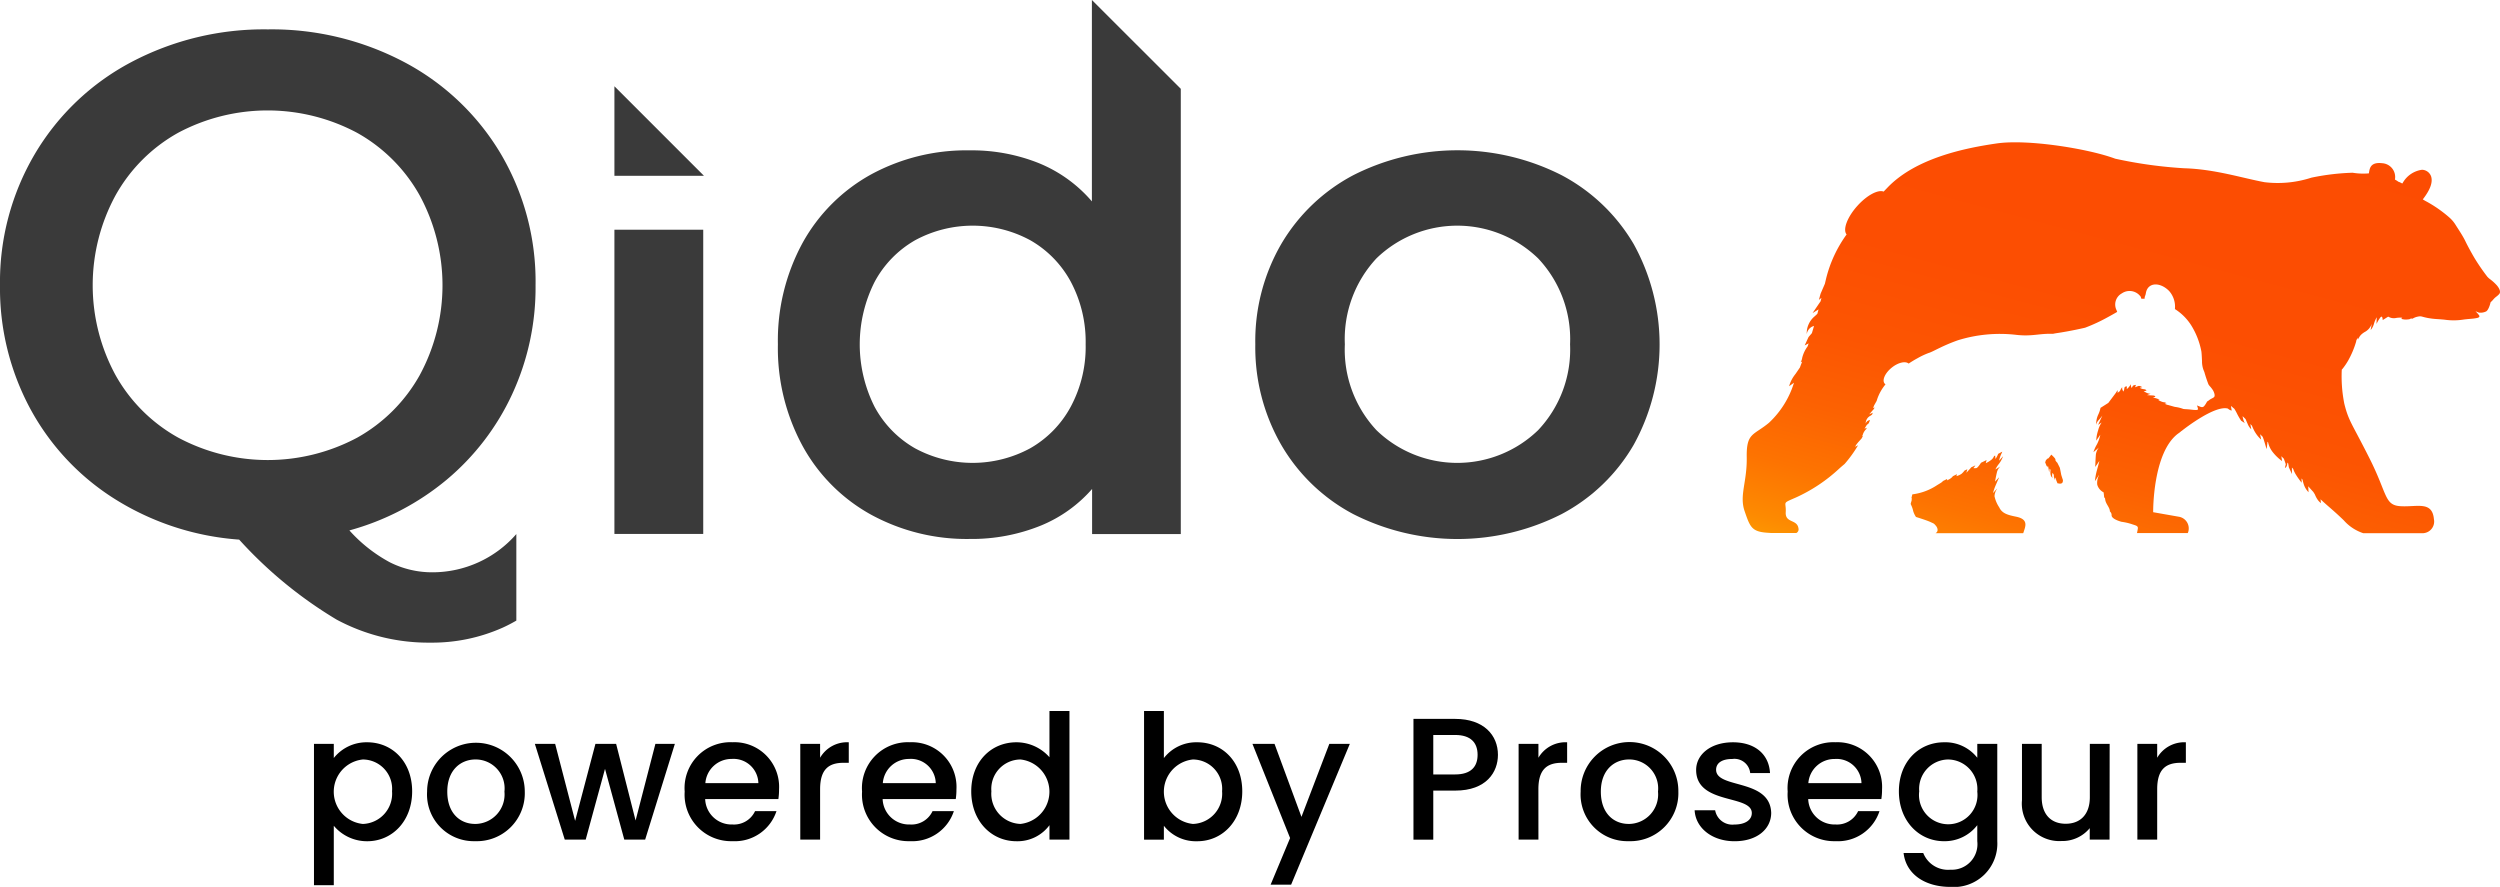
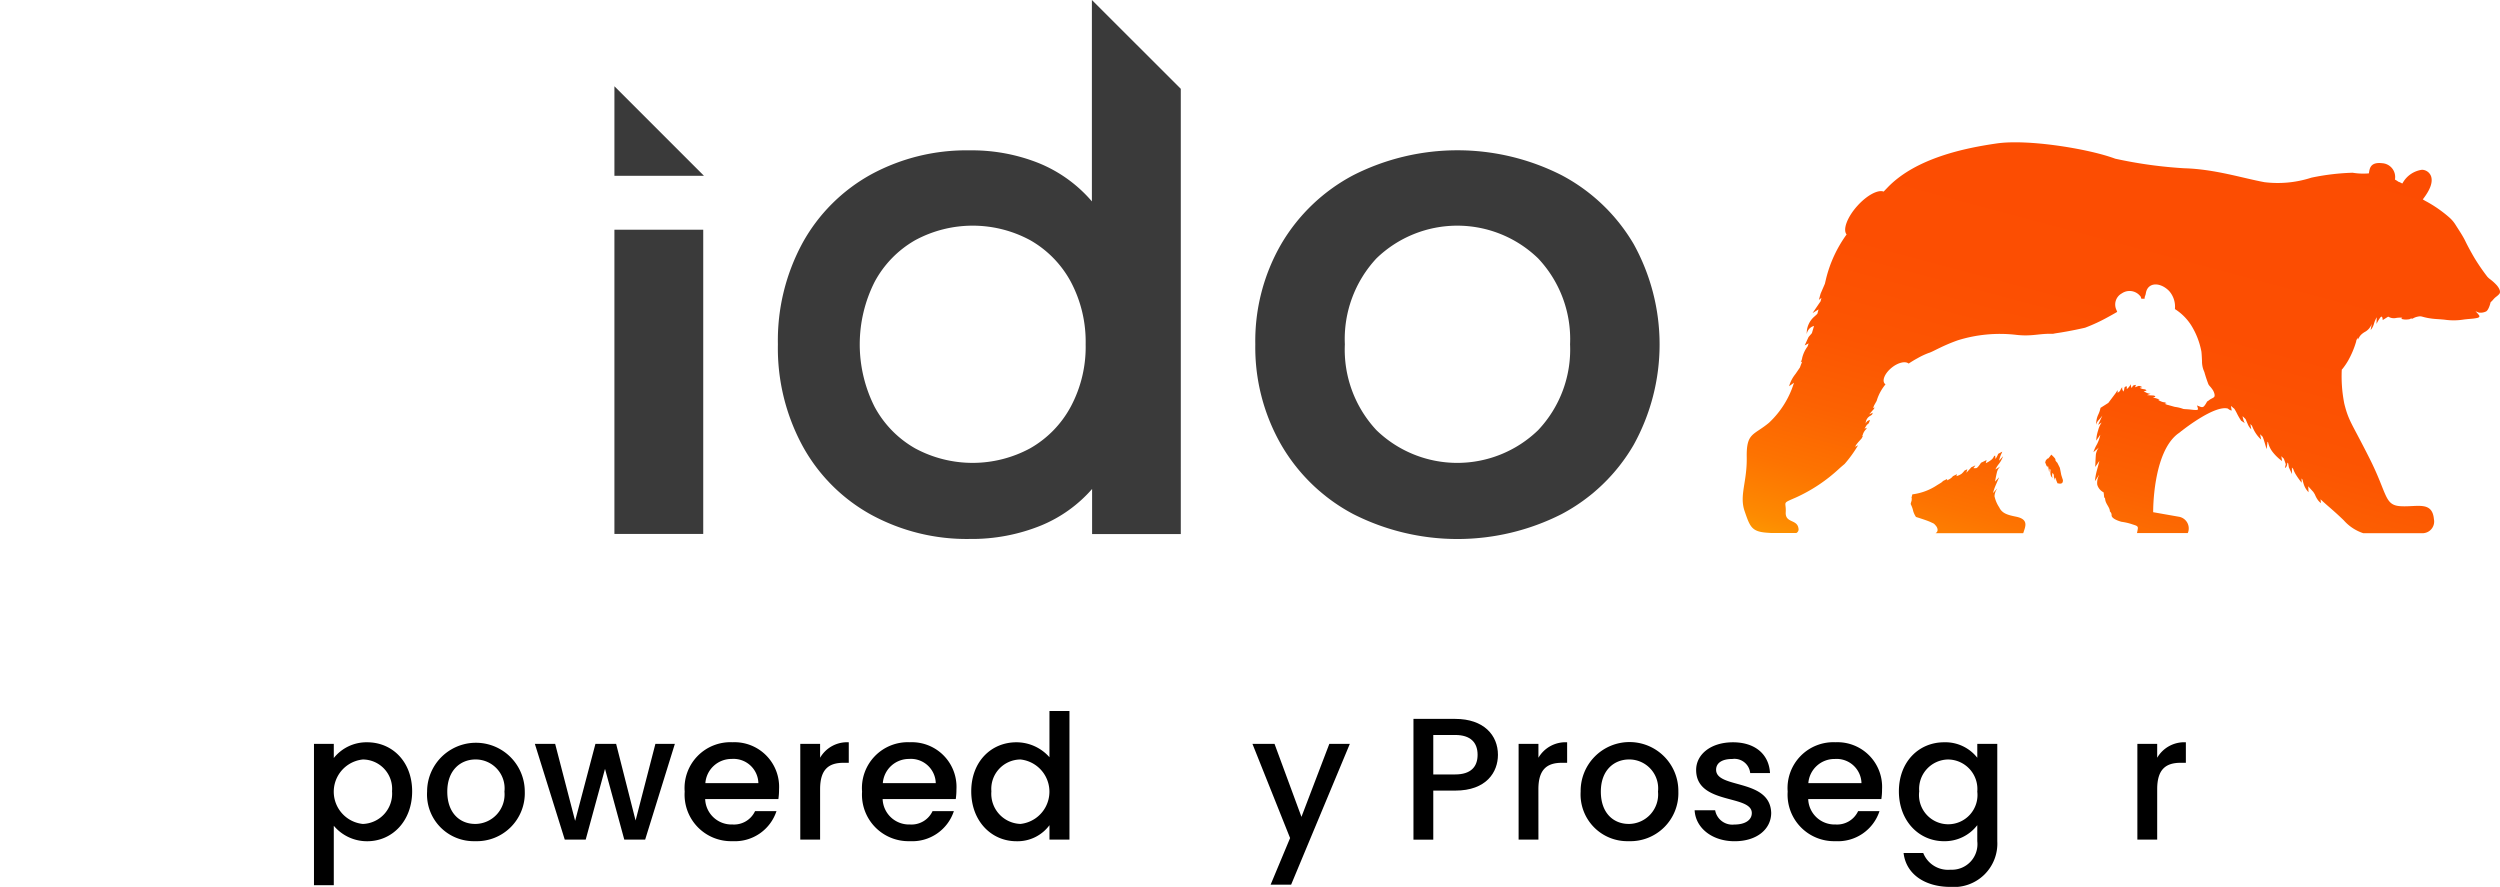
<svg xmlns="http://www.w3.org/2000/svg" width="264.956" height="93.994" viewBox="0 0 264.956 93.994">
  <defs>
    <linearGradient id="linear-gradient" x1="0.166" y1="1.282" x2="0.847" y2="-0.038" gradientUnits="objectBoundingBox">
      <stop offset="0" stop-color="#fecb00" />
      <stop offset="0.01" stop-color="#fec700" />
      <stop offset="0.08" stop-color="#fda601" />
      <stop offset="0.15" stop-color="#fd8a01" />
      <stop offset="0.24" stop-color="#fd7301" />
      <stop offset="0.34" stop-color="#fc6202" />
      <stop offset="0.46" stop-color="#fc5502" />
      <stop offset="0.62" stop-color="#fc4e02" />
      <stop offset="1" stop-color="#fc4c02" />
    </linearGradient>
  </defs>
  <g id="Isologo_Qido_-_Horizontal_Degrade_RGB" data-name="Isologo Qido - Horizontal Degrade RGB" transform="translate(0)">
    <path id="Trazado_2347" data-name="Trazado 2347" d="M801.374,98.479c-.207.242-.366.29-.589.538l-.03.032a2.26,2.26,0,0,1-.3.309h0s-.169.775-.465.968a1.345,1.345,0,0,1-.764.132c-.032,0-.374-.151-.374-.151s.441.441.42.538c-.035.164-.239.178-.436.215-.3.059-.788.062-1.415.159a6.682,6.682,0,0,1-1.85-.013c-.333-.032-.605-.051-.858-.067a7.334,7.334,0,0,1-.842-.1c-.742-.132-.726-.242-1.119-.159a1.656,1.656,0,0,0-.573.223l-.188-.024s0,.089-.393.108a1.493,1.493,0,0,1-.613-.073L791.1,101a2.5,2.5,0,0,0-.74.04,1.108,1.108,0,0,1-.726-.143h-.054l-.562.352s0-.64-.293-.215a4.116,4.116,0,0,0-.363.629l.022-.713a3.367,3.367,0,0,0-.288.68,1.719,1.719,0,0,1-.355.678l.121-.675a1.536,1.536,0,0,1-.767.89c-.675.414-.635.807-.635.807l-.051-.237c-.059.132-.108.21-.145.223s-.027.108-.081.285a9.588,9.588,0,0,1-.807,1.907,7,7,0,0,1-.6.89,1.053,1.053,0,0,1-.094.1,14.834,14.834,0,0,0,.269,3.615c.473,1.883.758,1.99,2.676,5.8s1.557,4.96,3.3,5.062,3.346-.581,3.521,1.377a1.238,1.238,0,0,1-1.173,1.485h-6.312a4.743,4.743,0,0,1-2.073-1.369c-1.111-1.076-1.727-1.53-2.461-2.23l.051.4s-.344-.153-.656-.925l-.159-.253c-.169-.18-.347-.379-.538-.6l.035.632a2.087,2.087,0,0,1-.506-.834c-.057-.169-.1-.347-.14-.508-.035-.04-.067-.081-.1-.118l.016.457a8.673,8.673,0,0,1-.627-.882,2.951,2.951,0,0,1-.269-.581l-.137-.153v.689l-.328-.713-.064-.4-.089-.1a1.483,1.483,0,0,1-.024.2c-.046.323-.242.374-.242.374l.094-.4-.2-.578-.269-.269.078.514a4.855,4.855,0,0,1-.973-.928,2.521,2.521,0,0,1-.506-1.052.952.952,0,0,0-.07-.075,3.117,3.117,0,0,1-.03.32,3.27,3.27,0,0,1-.067.468s-.129-.468-.269-.909c-.035-.118-.086-.255-.143-.4l-.269-.269.11.573a3.636,3.636,0,0,1-.777-1.027c-.075-.159-.145-.312-.2-.449l-.172-.18.1.559a1.613,1.613,0,0,1-.4-.613c-.062-.134-.132-.3-.2-.463l-.315-.309a1.085,1.085,0,0,0,.038.21c.086.4.186.508.218.538l-.411-.269a6.385,6.385,0,0,1-.455-.785,4.7,4.7,0,0,0-.269-.479c-.078-.065-.156-.129-.328-.288l-.024.046.073.43a.813.813,0,0,1-.4-.21c-1.345-.377-4.446,2-4.914,2.375h-.016a2.5,2.5,0,0,1-.344.269c-2.722,2.014-2.649,8.338-2.649,8.338l2.716.479a1.256,1.256,0,0,1,.987,1.649.812.812,0,0,1-.04.083h-5.379c.046-.183.07-.358.089-.465.056-.328-.269-.344-.67-.492a6.085,6.085,0,0,0-1.057-.237s-1.062-.269-1.052-.694a.479.479,0,0,0-.18-.4c0-.436-.447-.785-.5-1.283-.032-.288-.1-.043-.121-.36l-.043-.382a1.326,1.326,0,0,1-.675-.807,1.7,1.7,0,0,1,.18-.987v-.04l-.43.651a6.712,6.712,0,0,1,.191-1.076c.116-.428.218-.807.269-.99a.523.523,0,0,1,0-.062l-.425.619s.024-.7.059-1.218a1.463,1.463,0,0,1,.333-.842l-.583.49a3.97,3.97,0,0,1,.36-.807,3.8,3.8,0,0,0,.368-1.041l-.433.627a3.876,3.876,0,0,1,.194-1.054,2.633,2.633,0,0,1,.382-.871l-.379.253.449-.976s-.092.132-.363.449a1,1,0,0,0-.285.516,2.331,2.331,0,0,1,.218-1.076,2.983,2.983,0,0,0,.239-.715l.828-.524.807-1.076a1.011,1.011,0,0,1,.2-.269l-.035.269s.25-.118.3-.269a1.258,1.258,0,0,1,.2-.32,1.246,1.246,0,0,0,0,.191,1.217,1.217,0,0,0,.118.269.721.721,0,0,0,.108-.347c.016-.218.269-.2.269-.2l-.013.29a1.343,1.343,0,0,0,.29-.3,1.636,1.636,0,0,0,.161-.229.538.538,0,0,0,0,.194.855.855,0,0,0,.043.2.269.269,0,0,0,.126-.164c.046-.132.355-.148.355-.148l-.094.25.323-.124c.186-.073.433.113.433.113l-.269.062a1.036,1.036,0,0,0,.444.153c.285.038.269.148.269.148l-.288.086s.137.059.312.151a1.075,1.075,0,0,0,.422.1l-.382.145s.269.022.589.035.288.132.288.132l-.269.145a.723.723,0,0,1,.4.038.656.656,0,0,0,.342.059l-.172.089a1.684,1.684,0,0,0,.573.253.537.537,0,0,1,.32.11l-.2.046a1.325,1.325,0,0,0,.387.145,1.032,1.032,0,0,1,.121.035h0c.156.043.325.089.538.151l.1.016a3.924,3.924,0,0,1,.831.21c.094.013.194.022.3.027.422.019.74.081.947.081.132,0,.269.019.312-.083a1.476,1.476,0,0,0-.116-.4s.164.07.185.075c.089.024.288.156.465.086s.428-.573.428-.573h0a1.5,1.5,0,0,0,.237-.161l.024-.019c.177-.132.288-.143.455-.269s.054-.476-.081-.723a3.075,3.075,0,0,0-.366-.473,1.74,1.74,0,0,1-.124-.172,13.535,13.535,0,0,1-.43-1.294c-.038-.1-.075-.186-.108-.269a2.617,2.617,0,0,1-.145-.85c0-.022,0-.046,0-.067-.016-.285-.024-.608-.062-.976a8.071,8.071,0,0,0-1.105-2.837,5.584,5.584,0,0,0-1.705-1.689,2.507,2.507,0,0,0-.613-1.915c-.949-.966-2.27-.952-2.466.231-.051.315-.126.269-.135.592h-.342c-.1-.32-.062-.218-.269-.441a1.45,1.45,0,0,0-1.8-.129,1.345,1.345,0,0,0-.57,1.764,1.8,1.8,0,0,1,.075.2h0c-.285.167-.613.352-.958.538a17.961,17.961,0,0,1-2.445,1.138s-1.56.366-3.036.578c-.135.022-.253.043-.366.07-1.5-.054-2.211.309-3.956.1a15.034,15.034,0,0,0-6.119.581c-1.614.57-2.523,1.146-3.042,1.331h-.013a8.006,8.006,0,0,0-1.245.584c-.317.172-.624.36-.92.557-.339-.288-1.1-.121-1.772.414-.721.57-1.076,1.345-.769,1.708a.415.415,0,0,0,.089.078,5.005,5.005,0,0,0-.863,1.517c-.027.086-.054.167-.081.247l-.269.479-.108.288.159-.094c-.019.054-.038.108-.054.161l-.129.137-.382.446.377-.175c-.024.07-.048.137-.075.2a2.069,2.069,0,0,1-.191.132.911.911,0,0,0-.484.826.492.492,0,0,1,.352-.352l.11-.032-.137.342-.215.186-.242.393.247-.1-.062.143a1.4,1.4,0,0,0-.344.538.485.485,0,0,1-.1.212l.1-.032-.083.161-.065.118-.269.3c-.379.414-.406.578-.406.578l.309-.167a12.89,12.89,0,0,1-1.433,1.988c-.2.169-.4.336-.578.5a17.03,17.03,0,0,1-4.621,3.071c-1.5.651-.971.379-1.038,1.544s1.2.729,1.345,1.686a.436.436,0,0,1-.221.514H724.2l-.312-.022c-1.746-.1-1.912-.6-2.493-2.289s.269-3.085.223-5.715.721-2.294,2.359-3.658a9.678,9.678,0,0,0,2.649-4.244l-.519.374a3.627,3.627,0,0,1,.678-1.3l.468-.686.1-.269c.048-.121.094-.242.14-.363l-.161.073a1.324,1.324,0,0,0,.167-.479,3.423,3.423,0,0,1,.57-1.2c.038-.1.073-.21.108-.317l-.417.215.406-.885.358-.417c.075-.253.153-.511.226-.769l-.18.07a1.054,1.054,0,0,0-.592.807,2.334,2.334,0,0,1,.807-1.864c.126-.11.234-.207.32-.3.04-.151.081-.3.124-.46l-.635.39.637-.936.215-.312.089-.363-.269.212.177-.651L729.9,97.4l.132-.557a13.448,13.448,0,0,1,2.171-4.669c-.428-.508.062-1.832,1.14-3.031,1.011-1.124,2.189-1.748,2.784-1.512l.414-.43c3.007-3.133,8.23-4.188,11.565-4.672s9.8.578,12.56,1.614a47.022,47.022,0,0,0,7.34,1.017c3.206.091,6.17,1.046,8.48,1.474a11.563,11.563,0,0,0,4.978-.479,24.788,24.788,0,0,1,4.368-.522,6.877,6.877,0,0,0,1.724.067c.075-.484.126-1.229,1.415-1.076a1.465,1.465,0,0,1,1.345,1.732l.1.056c.094.056.186.116.269.178.29.083.4.234.438.153a2.786,2.786,0,0,1,2.063-1.425,1.055,1.055,0,0,1,.963.7c.212.667-.143,1.487-.88,2.439.094.059.188.118.288.172a13.372,13.372,0,0,1,2.552,1.77,3.44,3.44,0,0,1,.629.75c.315.5.691,1.054.96,1.573.027.051.051.1.078.156.269.559.683,1.31,1.025,1.883a22.358,22.358,0,0,0,1.313,1.9,2.282,2.282,0,0,0,.234.218,4.914,4.914,0,0,1,.675.589C801.313,97.763,801.59,98.223,801.374,98.479ZM750.16,122.085c-.807-.167-1.474-.315-1.781-.987a3.4,3.4,0,0,1-.5-1.178,1.4,1.4,0,0,1,.269-.775v-.032l-.43.471a5.6,5.6,0,0,1,.291-.845c.145-.331.269-.629.339-.764v-.048l-.417.444s.1-.557.2-.974a1.184,1.184,0,0,1,.374-.635l-.538.32a3.192,3.192,0,0,1,.393-.613,3.177,3.177,0,0,0,.428-.793l-.422.471a3.18,3.18,0,0,1,.288-.826h0l.048-.129-.436.234a.163.163,0,0,1-.013.032,2.729,2.729,0,0,1-.269.511l-.04-.366-.113.059a.989.989,0,0,1-.223.339,2.588,2.588,0,0,1-.656.412l.086-.334c-.237.121-.438.221-.589.29-.172.269-.376.538-.49.567a1.229,1.229,0,0,1-.32,0,1.883,1.883,0,0,0,.213-.29l-.441.21c-.038.046-.067.086-.094.113-.167.191-.425.46-.425.46l.107-.374-.3.143a2.13,2.13,0,0,1-.318.347,1.9,1.9,0,0,1-.538.247l.059-.212-.43.21-.1.118a1.661,1.661,0,0,1-.538.328l.035-.153-.446.218a1.073,1.073,0,0,1-.172.159c-.132.089-.317.2-.436.269a6.093,6.093,0,0,1-2.641.99c-.054.183-.1.406-.1.406s0,.03.046-.024c-.021.1,0,.1-.027.207v.078a2.547,2.547,0,0,0-.1.35.174.174,0,0,0,.03.059h0v.019a2.66,2.66,0,0,1,.234.667,2.266,2.266,0,0,0,.3.635s1.156.355,1.538.538.331.116.576.4c.1.118.355.538-.035.78h9.282a1.021,1.021,0,0,0,.038-.1C751.164,123.091,751.505,122.359,750.16,122.085Zm4.33-3.569c.659.226.629-.178.637-.245s0-.073,0-.073-.175-.508-.191-.616-.134-.68-.134-.68l-.269-.538a.828.828,0,0,1-.18-.218c-.048-.1,0-.016-.022-.143s-.436-.495-.436-.495-.325.455-.347.411-.221.183-.221.183l-.081.226.148.366.113.167v-.172l.064.089a1.363,1.363,0,0,0,.024.153l.073.455.054-.4c.03.038.056.078.081.116s0,.129,0,.212c-.024.6.253.645.253.645s-.124-.108-.051-.414a.509.509,0,0,1,.027-.11l.129.207.016.245.113.317.046-.269.051.094a.941.941,0,0,0,.151.444" transform="translate(-536.495 -67.326)" fill="url(#linear-gradient)" />
    <path id="Trazado_2348" data-name="Trazado 2348" d="M276.58,60.31V69.8h9.489Z" transform="translate(-211.463 -51.168)" fill="#3a3a3a" />
-     <path id="Trazado_2349" data-name="Trazado 2349" d="M88.745,76.576A26.919,26.919,0,0,0,91.23,65.011a26.643,26.643,0,0,0-3.69-13.932A26.04,26.04,0,0,0,77.374,41.4,30.085,30.085,0,0,0,62.85,37.9a30.085,30.085,0,0,0-14.523,3.5A25.927,25.927,0,0,0,38.16,51.111a26.69,26.69,0,0,0-3.69,13.894A26.969,26.969,0,0,0,37.7,78.146a25.744,25.744,0,0,0,9.018,9.575,28.564,28.564,0,0,0,13.1,4.255,45.318,45.318,0,0,0,10.317,8.472,20.554,20.554,0,0,0,9.951,2.447,18.359,18.359,0,0,0,7.644-1.581c.5-.226.987-.481,1.463-.756V91.387a11.8,11.8,0,0,1-8.875,4.053A9.965,9.965,0,0,1,75.8,94.386,15.788,15.788,0,0,1,71.5,91a27.4,27.4,0,0,0,10.317-5.379A26.089,26.089,0,0,0,88.745,76.576Zm-9.79-2.033a17.17,17.17,0,0,1-6.627,6.627,20.137,20.137,0,0,1-18.964,0,17.132,17.132,0,0,1-6.649-6.627,19.956,19.956,0,0,1,0-19.053,17.151,17.151,0,0,1,6.627-6.627,20.163,20.163,0,0,1,18.977,0,17.189,17.189,0,0,1,6.627,6.627,19.985,19.985,0,0,1,.008,19.053Z" transform="translate(-34.47 -34.786)" fill="#3a3a3a" />
    <rect id="Rectángulo_1201" data-name="Rectángulo 1201" width="9.413" height="32.242" transform="translate(65.117 24.346)" fill="#3a3a3a" />
    <path id="Trazado_2350" data-name="Trazado 2350" d="M569.228,95.461a19.3,19.3,0,0,0-7.644-7.3,24.4,24.4,0,0,0-22.062,0,19.3,19.3,0,0,0-7.644,7.3,20.531,20.531,0,0,0-2.749,10.629,20.744,20.744,0,0,0,2.749,10.656,19.191,19.191,0,0,0,7.644,7.342,24.4,24.4,0,0,0,22.062,0,19.188,19.188,0,0,0,7.644-7.342,21.977,21.977,0,0,0,0-21.285ZM559.1,115.191a12.32,12.32,0,0,1-17.13,0,12.514,12.514,0,0,1-3.351-9.1,12.552,12.552,0,0,1,3.351-9.112,12.32,12.32,0,0,1,17.13,0,12.472,12.472,0,0,1,3.389,9.112A12.435,12.435,0,0,1,559.1,115.191Z" transform="translate(-396.089 -69.598)" fill="#3a3a3a" />
    <path id="Trazado_2351" data-name="Trazado 2351" d="M163.825,318.818c2.671,0,4.771,2.063,4.771,5.2s-2.1,5.288-4.771,5.288a4.589,4.589,0,0,1-3.534-1.641v6.3h-2.1V318.985h2.1v1.5A4.432,4.432,0,0,1,163.825,318.818Zm-.46,1.824a3.434,3.434,0,0,0,0,6.831,3.211,3.211,0,0,0,3.1-3.461A3.117,3.117,0,0,0,163.365,320.642Z" transform="translate(-124.915 -240.149)" />
    <path id="Trazado_2352" data-name="Trazado 2352" d="M207.853,329.3a4.95,4.95,0,0,1-5.083-5.253,5.176,5.176,0,1,1,10.352,0A5.085,5.085,0,0,1,207.853,329.3Zm0-1.826a3.125,3.125,0,0,0,3.114-3.426,3.07,3.07,0,0,0-3.058-3.408c-1.565,0-3,1.105-3,3.408s1.364,3.424,2.948,3.424Z" transform="translate(-157.505 -240.151)" />
    <path id="Trazado_2353" data-name="Trazado 2353" d="M245.23,319.44h2.152l2.117,8.16,2.152-8.16h2.192l2.063,8.122,2.1-8.122h2.063l-3.149,10.15h-2.211l-2.044-7.5-2.047,7.5H248.4Z" transform="translate(-188.545 -240.604)" />
    <path id="Trazado_2354" data-name="Trazado 2354" d="M309.337,329.3a4.926,4.926,0,0,1-5.067-5.253,4.86,4.86,0,0,1,5.067-5.231,4.733,4.733,0,0,1,4.935,4.992,6.653,6.653,0,0,1-.073,1.033h-7.757a2.793,2.793,0,0,0,2.894,2.69,2.459,2.459,0,0,0,2.394-1.417H314A4.643,4.643,0,0,1,309.337,329.3Zm-2.875-6.154h5.618a2.634,2.634,0,0,0-2.837-2.56A2.772,2.772,0,0,0,306.462,323.15Z" transform="translate(-231.706 -240.151)" />
    <path id="Trazado_2355" data-name="Trazado 2355" d="M351.921,329.137h-2.1v-10.15h2.1v1.474a3.3,3.3,0,0,1,3.039-1.641v2.173h-.538c-1.546,0-2.5.646-2.5,2.8Z" transform="translate(-265.005 -240.151)" />
    <path id="Trazado_2356" data-name="Trazado 2356" d="M379.234,329.3a4.926,4.926,0,0,1-5.064-5.253,4.859,4.859,0,0,1,5.064-5.231,4.734,4.734,0,0,1,4.938,4.992,6.638,6.638,0,0,1-.073,1.033h-7.749a2.793,2.793,0,0,0,2.891,2.69,2.46,2.46,0,0,0,2.4-1.417H383.9A4.642,4.642,0,0,1,379.234,329.3Zm-2.872-6.154h5.618a2.637,2.637,0,0,0-2.837-2.56,2.77,2.77,0,0,0-2.773,2.56Z" transform="translate(-282.806 -240.151)" />
    <path id="Trazado_2357" data-name="Trazado 2357" d="M421.98,309.806a4.672,4.672,0,0,1,3.5,1.584v-4.9H427.6v13.633h-2.119v-1.53a4.206,4.206,0,0,1-3.5,1.7c-2.671,0-4.79-2.152-4.79-5.288S419.29,309.806,421.98,309.806Zm.422,1.823A3.116,3.116,0,0,0,419.325,315a3.2,3.2,0,0,0,3.082,3.459,3.435,3.435,0,0,0,0-6.831Z" transform="translate(-314.256 -231.137)" />
-     <path id="Trazado_2358" data-name="Trazado 2358" d="M490.927,309.806c2.69,0,4.771,2.063,4.771,5.2s-2.1,5.288-4.771,5.288a4.311,4.311,0,0,1-3.537-1.641v1.474h-2.1V306.49h2.1v4.992A4.338,4.338,0,0,1,490.927,309.806Zm-.46,1.823a3.434,3.434,0,0,0,0,6.831A3.207,3.207,0,0,0,493.56,315,3.115,3.115,0,0,0,490.467,311.63Z" transform="translate(-364.04 -231.137)" />
    <path id="Trazado_2359" data-name="Trazado 2359" d="M536.149,319.44h2.173L532.1,334.362h-2.173l2.063-4.938L528,319.44h2.34l2.854,7.738Z" transform="translate(-395.263 -240.604)" />
    <path id="Trazado_2360" data-name="Trazado 2360" d="M595.872,317.179H593.55v5.2h-2.1v-12.8h4.422c3.039,0,4.532,1.732,4.532,3.814C600.4,315.207,599.2,317.179,595.872,317.179Zm0-1.713c1.638,0,2.375-.791,2.375-2.082s-.737-2.1-2.375-2.1H593.55v4.182Z" transform="translate(-441.648 -233.389)" />
    <path id="Trazado_2361" data-name="Trazado 2361" d="M634.981,329.137h-2.1v-10.15h2.1v1.474a3.321,3.321,0,0,1,3.042-1.641v2.173h-.538c-1.547,0-2.507.646-2.507,2.8Z" transform="translate(-471.935 -240.151)" />
    <path id="Trazado_2362" data-name="Trazado 2362" d="M662.416,329.3a4.952,4.952,0,0,1-5.086-5.253,5.178,5.178,0,1,1,10.355,0A5.087,5.087,0,0,1,662.416,329.3Zm0-1.826a3.125,3.125,0,0,0,3.112-3.426,3.069,3.069,0,0,0-3.058-3.408c-1.568,0-3,1.105-3,3.408s1.364,3.424,2.948,3.424Z" transform="translate(-489.809 -240.151)" />
    <path id="Trazado_2363" data-name="Trazado 2363" d="M706.486,329.3c-2.421,0-4.145-1.439-4.236-3.281h2.173a1.85,1.85,0,0,0,2.025,1.512c1.216,0,1.861-.516,1.861-1.216,0-1.99-5.9-.847-5.9-4.572,0-1.614,1.512-2.929,3.905-2.929,2.3,0,3.814,1.234,3.924,3.262h-2.1a1.676,1.676,0,0,0-1.9-1.493c-1.143,0-1.713.46-1.713,1.14,0,2.047,5.729.9,5.839,4.572C710.359,328.005,708.866,329.3,706.486,329.3Z" transform="translate(-522.648 -240.144)" />
    <path id="Trazado_2364" data-name="Trazado 2364" d="M743.974,329.3a4.926,4.926,0,0,1-5.064-5.253,4.859,4.859,0,0,1,5.064-5.231,4.734,4.734,0,0,1,4.938,4.992,6.344,6.344,0,0,1-.075,1.033h-7.751a2.793,2.793,0,0,0,2.891,2.69,2.46,2.46,0,0,0,2.4-1.417h2.265A4.63,4.63,0,0,1,743.974,329.3ZM741.1,323.15h5.632a2.637,2.637,0,0,0-2.838-2.56A2.775,2.775,0,0,0,741.1,323.15Z" transform="translate(-549.448 -240.151)" />
    <path id="Trazado_2365" data-name="Trazado 2365" d="M787.53,318.814a4.3,4.3,0,0,1,3.518,1.641v-1.474h2.119V329.3a4.6,4.6,0,0,1-4.957,4.841c-2.708,0-4.715-1.345-4.973-3.593h2.082a2.826,2.826,0,0,0,2.891,1.77,2.708,2.708,0,0,0,2.837-3.02v-1.7a4.359,4.359,0,0,1-3.518,1.7c-2.671,0-4.79-2.152-4.79-5.288S784.859,318.814,787.53,318.814Zm.441,1.823a3.116,3.116,0,0,0-3.077,3.373,3.1,3.1,0,1,0,6.154.032A3.133,3.133,0,0,0,787.971,320.638Z" transform="translate(-581.49 -240.145)" />
-     <path id="Trazado_2366" data-name="Trazado 2366" d="M840.514,329.59h-2.1v-1.216a3.765,3.765,0,0,1-3,1.364,3.967,3.967,0,0,1-4.182-4.33V319.44h2.09v5.648c0,1.858,1.014,2.819,2.542,2.819s2.56-.96,2.56-2.819V319.44h2.1Z" transform="translate(-616.938 -240.604)" />
    <path id="Trazado_2367" data-name="Trazado 2367" d="M878.81,329.137h-2.1v-10.15h2.1v1.474a3.317,3.317,0,0,1,3.039-1.641v2.173h-.538c-1.547,0-2.5.646-2.5,2.8Z" transform="translate(-650.186 -240.151)" />
    <path id="Trazado_2368" data-name="Trazado 2368" d="M374.278,26.32V47.664A14.706,14.706,0,0,0,368.63,43.6a19.1,19.1,0,0,0-7.3-1.345,21.17,21.17,0,0,0-10.43,2.539,18.488,18.488,0,0,0-7.262,7.229A21.638,21.638,0,0,0,341,62.812a21.711,21.711,0,0,0,2.636,10.807A18.391,18.391,0,0,0,350.9,80.88a21.153,21.153,0,0,0,10.43,2.56A19.48,19.48,0,0,0,368.9,82.01a14.523,14.523,0,0,0,5.4-3.868v4.777h9.4V35.733Zm-2.243,43.108a11.135,11.135,0,0,1-4.3,4.405,12.824,12.824,0,0,1-12.2,0,11.11,11.11,0,0,1-4.29-4.405,14.7,14.7,0,0,1,.011-13.243,11.146,11.146,0,0,1,4.29-4.405,12.824,12.824,0,0,1,12.2,0,11.17,11.17,0,0,1,4.3,4.405,13.553,13.553,0,0,1,1.571,6.627A13.417,13.417,0,0,1,372.035,69.428Z" transform="translate(-258.557 -26.32)" fill="#3a3a3a" />
  </g>
</svg>